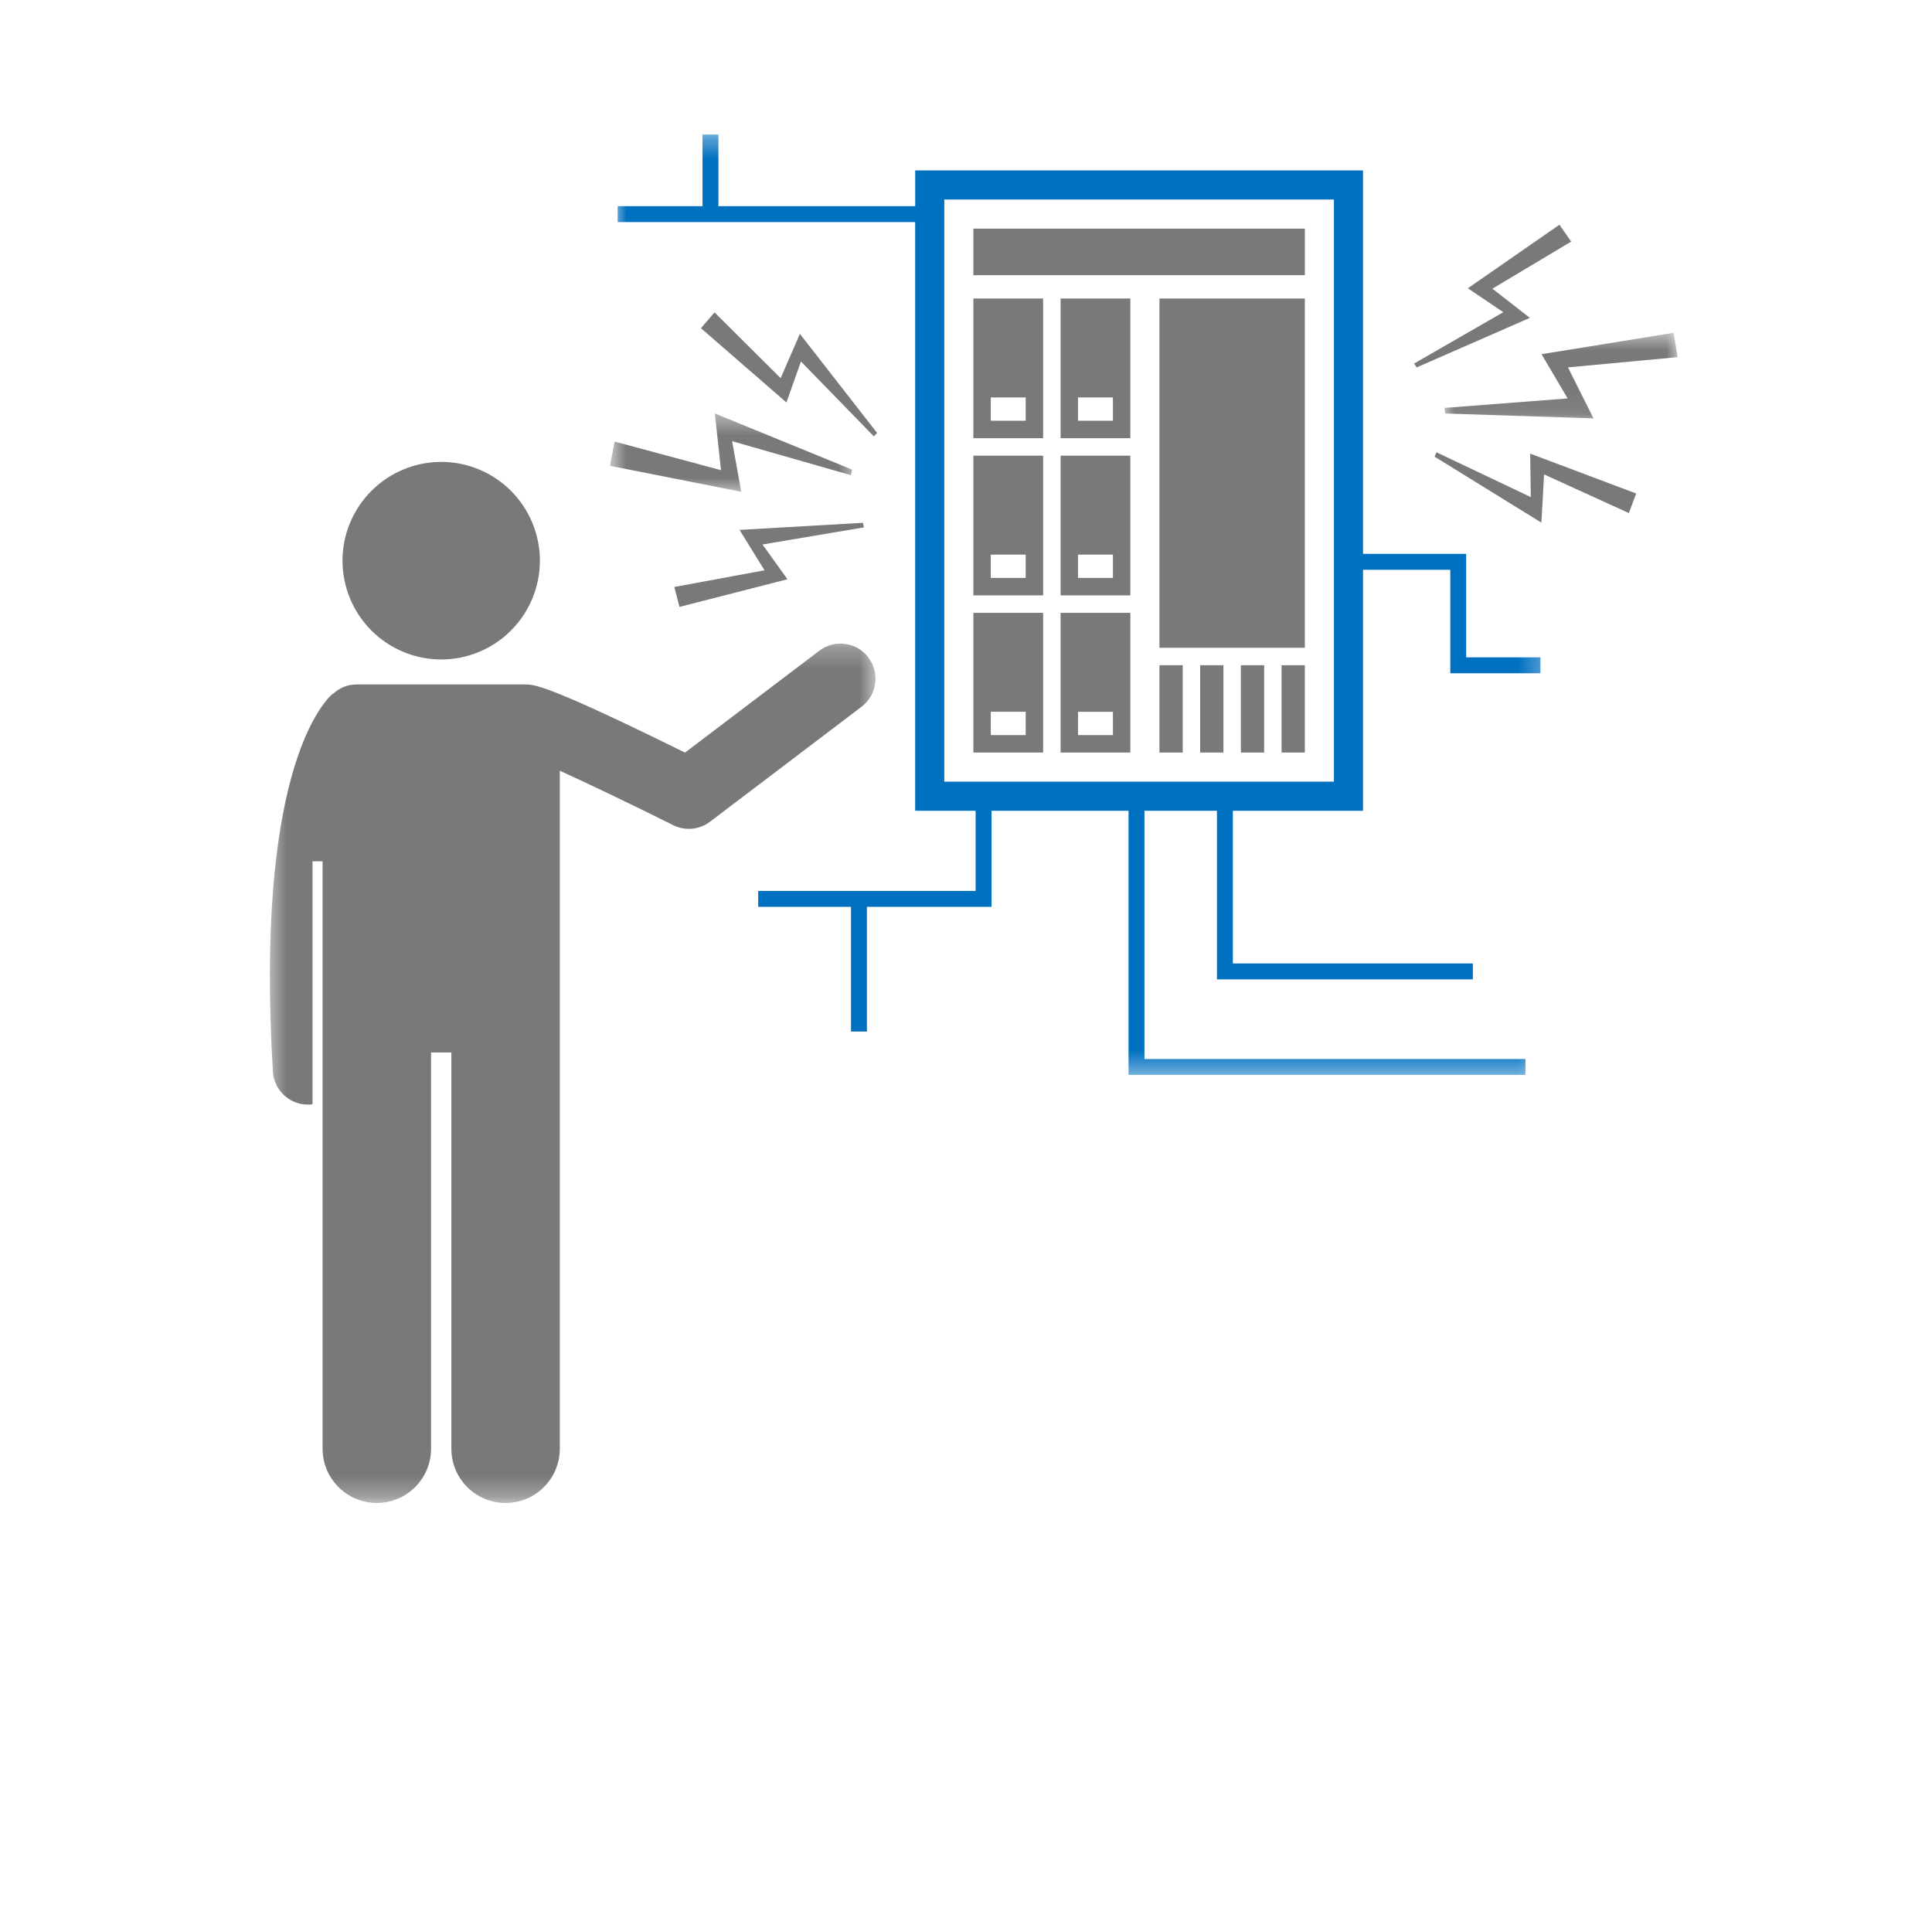
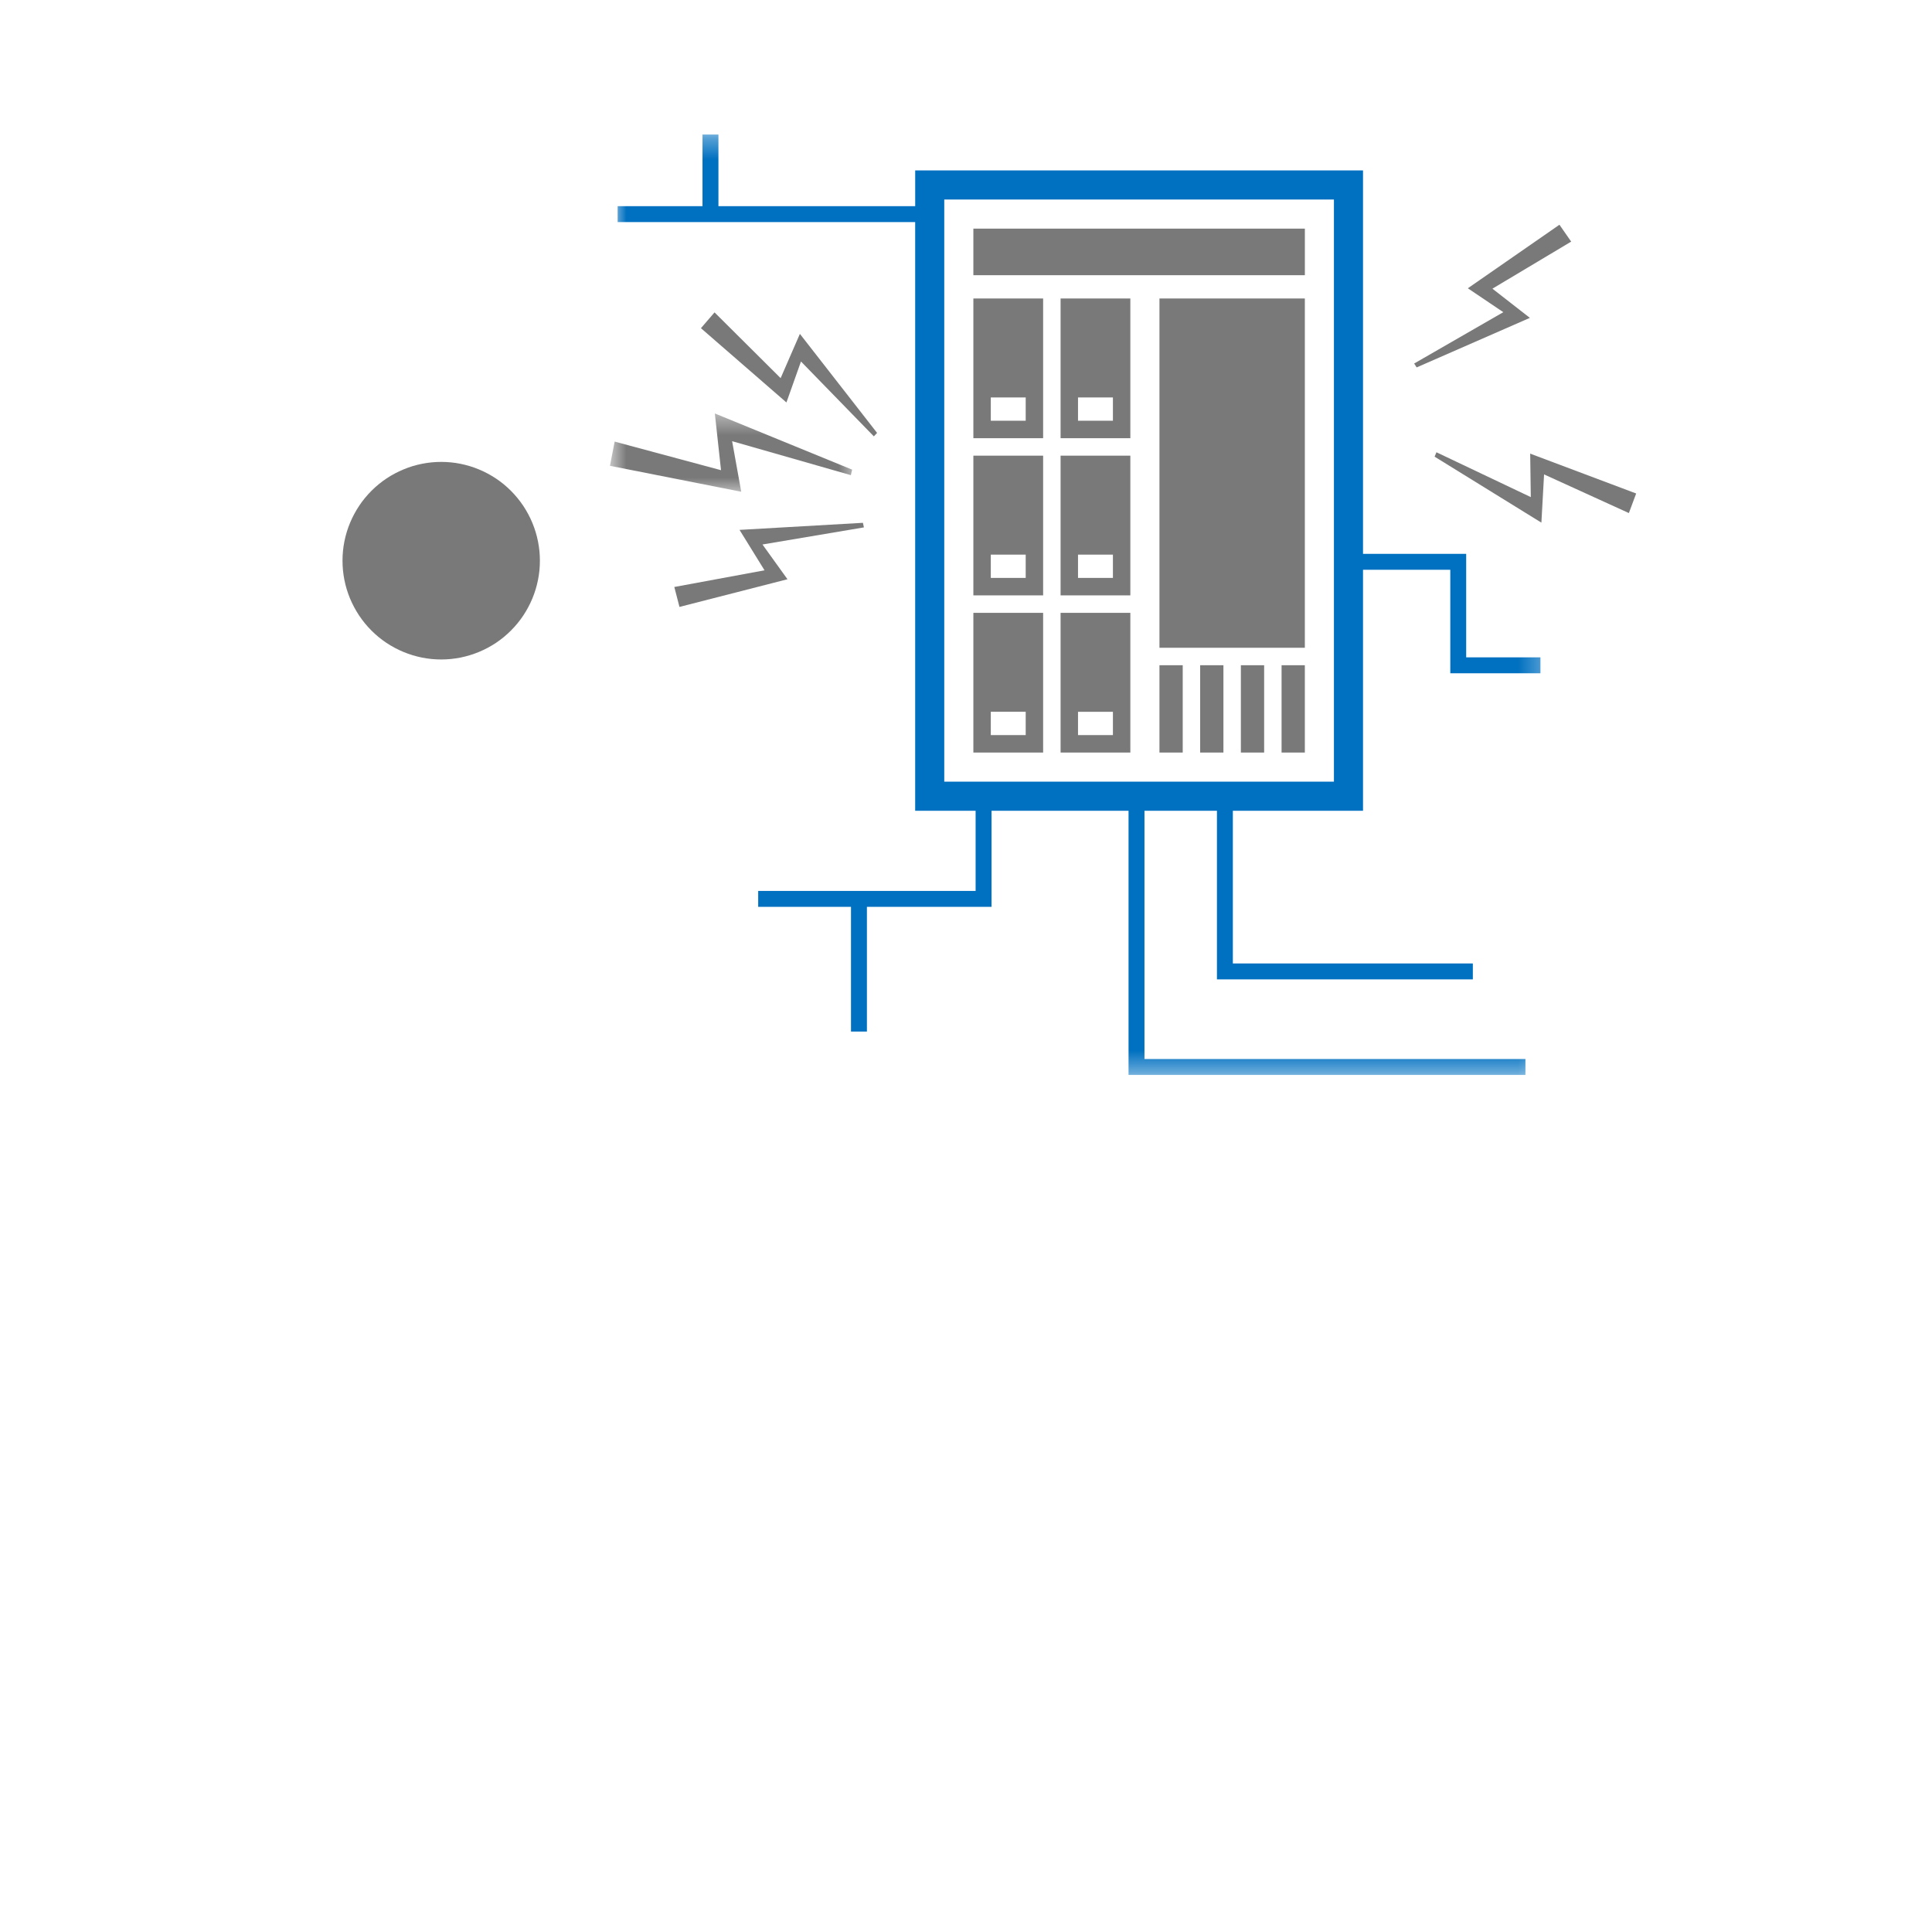
<svg xmlns="http://www.w3.org/2000/svg" width="91" height="90" viewBox="0 0 91 90" fill="none" version="1.1" id="svg41">
  <g clip-path="url(#clip0_12060_98)" id="g41">
    <path d="m 49.133,14.06 h -3.286 v 6.581 h 3.286 z m -0.821,5.758 H 46.668 v -1.097 h 1.644 z" fill="#797979" id="path1" />
    <path d="M 54.612,14.06 H 61.46 v 16.452 h -6.848 z" fill="#797979" id="path2" />
    <path d="m 49.955,20.642 h 3.286 v -6.581 h -3.286 z m 0.821,-1.92 h 1.644 v 1.097 h -1.644 z" fill="#797979" id="path3" />
    <path d="m 49.133,21.464 h -3.286 v 6.581 h 3.286 z m -0.821,5.758 H 46.668 v -1.097 h 1.644 z" fill="#797979" id="path4" />
    <path d="m 49.955,28.045 h 3.286 v -6.581 h -3.286 z m 0.821,-1.92 h 1.644 v 1.097 h -1.644 z" fill="#797979" id="path5" />
    <path d="m 49.133,28.867 h -3.286 v 6.581 h 3.286 z m -0.821,5.758 H 46.668 v -1.097 h 1.644 z" fill="#797979" id="path6" />
    <path d="m 49.955,35.449 h 3.286 v -6.581 h -3.286 z m 0.821,-1.92 h 1.644 v 1.097 h -1.644 z" fill="#797979" id="path7" />
    <path d="m 54.612,31.336 h 1.096 v 4.113 h -1.096 z" fill="#797979" id="path8" />
    <path d="m 56.529,31.336 h 1.096 v 4.113 h -1.096 z" fill="#797979" id="path9" />
    <path d="m 58.447,31.336 h 1.096 v 4.113 h -1.096 z" fill="#797979" id="path10" />
-     <path d="M 60.364,31.336 H 61.46 v 4.113 h -1.096 z" fill="#797979" id="path11" />
+     <path d="M 60.364,31.336 H 61.46 v 4.113 h -1.096 " fill="#797979" id="path11" />
    <path d="m 45.847,10.77 h 15.614 v 2.194 H 45.847 Z" fill="#797979" id="path12" />
    <mask id="mask0_12060_98" maskUnits="userSpaceOnUse" x="28" y="19" width="13" height="5">
      <path d="m 28.722,19.44 h 11.64 v 3.84 H 28.722 Z" fill="#ffffff" id="path13" />
    </mask>
    <g mask="url(#mask0_12060_98)" id="g14">
      <path d="m 34.484,20.782 5.592,1.6 0.062,-0.259 -6.468,-2.647 0.291,2.672 -5.01,-1.347 -0.222,1.141 6.184,1.222 z" fill="#797979" id="path14" />
    </g>
    <path d="m 41.312,20.392 -3.636,-4.665 -0.907,2.085 -3.113,-3.097 -0.641,0.744 4.027,3.499 0.685,-1.93 3.433,3.527 z" fill="#797979" id="path15" />
    <path d="m 40.645,24.627 -5.812,0.333 1.177,1.904 -4.249,0.786 0.243,0.939 5.087,-1.304 -1.177,-1.637 4.777,-0.805 z" fill="#797979" id="path16" />
    <mask id="mask1_12060_98" maskUnits="userSpaceOnUse" x="67" y="15" width="13" height="5">
      <path d="m 67.935,15.6 h 11.138 v 4.32 H 67.935 Z" fill="#ffffff" id="path17" />
    </mask>
    <g mask="url(#mask1_12060_98)" id="g18">
-       <path d="m 73.839,18.768 -5.799,0.446 0.032,0.264 6.984,0.23 -1.202,-2.403 5.165,-0.482 -0.189,-1.147 -6.222,1.008 z" fill="#797979" id="path18" />
-     </g>
+       </g>
    <path d="m 72.103,23.416 -4.444,-2.112 -0.087,0.207 5.03,3.108 0.126,-2.272 3.994,1.821 0.344,-0.922 -4.992,-1.878 z" fill="#797979" id="path19" />
    <path d="m 66.726,17.307 5.333,-2.334 -1.764,-1.375 3.71,-2.217 -0.553,-0.795 -4.315,2.993 1.671,1.126 -4.199,2.418 z" fill="#797979" id="path20" />
    <mask id="mask2_12060_98" maskUnits="userSpaceOnUse" x="28" y="6" width="45" height="45">
      <path d="M 28.854,6.335 H 72.73 V 50.615 H 28.854 Z" fill="#ffffff" id="path21" />
    </mask>
    <g mask="url(#mask2_12060_98)" id="g22">
      <path d="M 69.059,26.089 H 64.2 V 8.028 H 43.107 V 9.711 H 33.839 V 6.335 H 33.089 V 9.711 H 29.092 V 10.461 H 43.106 V 38.191 h 2.847 v 3.775 H 35.712 v 0.75 h 4.371 v 5.876 h 0.75 v -5.876 h 5.87 V 38.191 h 6.453 v 12.443 h 18.694 v -0.75 H 53.906 V 38.191 h 3.414 v 7.943 H 69.373 V 45.383 H 58.069 V 38.191 h 6.131 V 26.839 h 4.111 v 4.876 h 4.246 v -0.75 H 69.059 Z M 62.829,36.819 H 44.476 v -27.42 h 18.354 v 27.42 z" fill="#0070c0" id="path22" />
    </g>
    <mask id="mask3_12060_98" maskUnits="userSpaceOnUse" x="12" y="30" width="30" height="41">
      <path d="M 12.55,30.24 H 41.321 V 70.715 H 12.55 Z" fill="#ffffff" id="path23" />
    </mask>
    <g mask="url(#mask3_12060_98)" id="g24">
-       <path d="m 40.905,30.972 c -0.552,-0.728 -1.588,-0.871 -2.315,-0.319 l -6.325,4.798 c -5.117,-2.53 -6.579,-3.062 -7.154,-3.173 -0.11,-0.024 -0.223,-0.037 -0.339,-0.037 h -7.979 c -0.434,0 -0.826,0.173 -1.115,0.454 l -0.014,-0.016 c -0.614,0.561 -3.638,4.054 -2.81,17.799 0.052,0.877 0.78,1.554 1.647,1.554 0.034,0 0.068,-10e-4 0.101,-0.003 0.04,-0.003 0.079,-0.009 0.118,-0.013 v -11.444 h 0.475 v 27.668 c 0,1.413 1.144,2.557 2.554,2.557 1.41,0 2.554,-1.144 2.554,-2.557 V 49.577 h 0.957 v 18.664 c 0,1.413 1.144,2.557 2.554,2.557 1.409,0 2.553,-1.144 2.553,-2.557 V 36.304 c 1.467,0.668 3.524,1.658 5.342,2.565 0.233,0.116 0.486,0.173 0.737,0.173 0.354,0 0.705,-0.113 0.998,-0.336 l 7.139,-5.417 c 0.728,-0.552 0.87,-1.59 0.319,-2.317 z" fill="#797979" id="path24" />
-     </g>
+       </g>
    <path d="m 25.43,26.411 c 0,0.152 -0.007,0.304 -0.022,0.456 -0.015,0.152 -0.037,0.303 -0.068,0.452 -0.029,0.149 -0.067,0.297 -0.111,0.443 -0.044,0.146 -0.096,0.29 -0.154,0.43 -0.058,0.141 -0.123,0.278 -0.195,0.412 -0.072,0.134 -0.15,0.264 -0.234,0.392 -0.085,0.127 -0.175,0.248 -0.272,0.367 -0.097,0.117 -0.2,0.231 -0.307,0.338 -0.107,0.107 -0.22,0.209 -0.337,0.307 -0.118,0.097 -0.24,0.187 -0.366,0.272 -0.127,0.084 -0.258,0.162 -0.392,0.234 -0.134,0.072 -0.272,0.137 -0.412,0.195 -0.14,0.058 -0.284,0.11 -0.43,0.154 -0.145,0.044 -0.293,0.082 -0.442,0.112 -0.15,0.029 -0.3,0.051 -0.451,0.067 -0.152,0.015 -0.303,0.022 -0.455,0.022 -0.153,0 -0.304,-0.007 -0.456,-0.022 -0.151,-0.015 -0.302,-0.037 -0.451,-0.067 -0.15,-0.03 -0.297,-0.068 -0.443,-0.112 -0.145,-0.044 -0.288,-0.096 -0.429,-0.154 -0.141,-0.058 -0.278,-0.123 -0.412,-0.195 -0.135,-0.072 -0.265,-0.15 -0.392,-0.234 -0.127,-0.085 -0.248,-0.175 -0.366,-0.272 -0.118,-0.098 -0.23,-0.2 -0.338,-0.307 -0.108,-0.108 -0.21,-0.221 -0.306,-0.338 -0.096,-0.118 -0.187,-0.24 -0.272,-0.367 -0.084,-0.128 -0.163,-0.258 -0.234,-0.392 -0.072,-0.134 -0.137,-0.272 -0.196,-0.412 -0.058,-0.141 -0.109,-0.284 -0.154,-0.43 -0.044,-0.145 -0.081,-0.293 -0.111,-0.443 -0.03,-0.149 -0.051,-0.3 -0.067,-0.452 -0.015,-0.152 -0.022,-0.304 -0.022,-0.456 0,-0.153 0.007,-0.305 0.022,-0.457 0.015,-0.151 0.036,-0.302 0.067,-0.451 0.03,-0.15 0.067,-0.297 0.111,-0.444 0.045,-0.145 0.096,-0.289 0.154,-0.429 0.059,-0.141 0.124,-0.278 0.196,-0.412 0.071,-0.135 0.15,-0.265 0.234,-0.392 0.084,-0.127 0.175,-0.248 0.272,-0.367 0.097,-0.118 0.199,-0.231 0.306,-0.338 0.108,-0.108 0.22,-0.21 0.338,-0.307 0.118,-0.097 0.24,-0.188 0.366,-0.272 0.126,-0.084 0.257,-0.163 0.392,-0.234 0.134,-0.072 0.272,-0.137 0.412,-0.195 0.14,-0.059 0.284,-0.11 0.429,-0.155 0.146,-0.044 0.293,-0.081 0.443,-0.111 0.149,-0.03 0.3,-0.051 0.451,-0.067 0.152,-0.015 0.303,-0.022 0.456,-0.022 0.152,0 0.303,0.007 0.455,0.022 0.152,0.015 0.301,0.036 0.451,0.067 0.149,0.03 0.297,0.067 0.442,0.111 0.146,0.045 0.289,0.096 0.43,0.155 0.141,0.058 0.278,0.123 0.412,0.195 0.134,0.071 0.264,0.15 0.392,0.234 0.126,0.084 0.248,0.175 0.366,0.272 0.117,0.097 0.23,0.199 0.337,0.307 0.108,0.108 0.21,0.22 0.306,0.338 0.097,0.118 0.187,0.24 0.273,0.367 0.084,0.127 0.162,0.257 0.234,0.392 0.072,0.134 0.137,0.272 0.195,0.412 0.058,0.141 0.11,0.284 0.154,0.429 0.044,0.146 0.082,0.293 0.111,0.444 0.03,0.149 0.052,0.3 0.068,0.451 0.015,0.152 0.022,0.304 0.022,0.457 z" fill="#797979" id="path25" />
  </g>
  <defs id="defs41">
    <clipPath id="clip0_12060_98">
      <rect x="0.562" width="89.91" height="90" rx="10" fill="#ffffff" id="rect41" y="0" />
    </clipPath>
  </defs>
</svg>